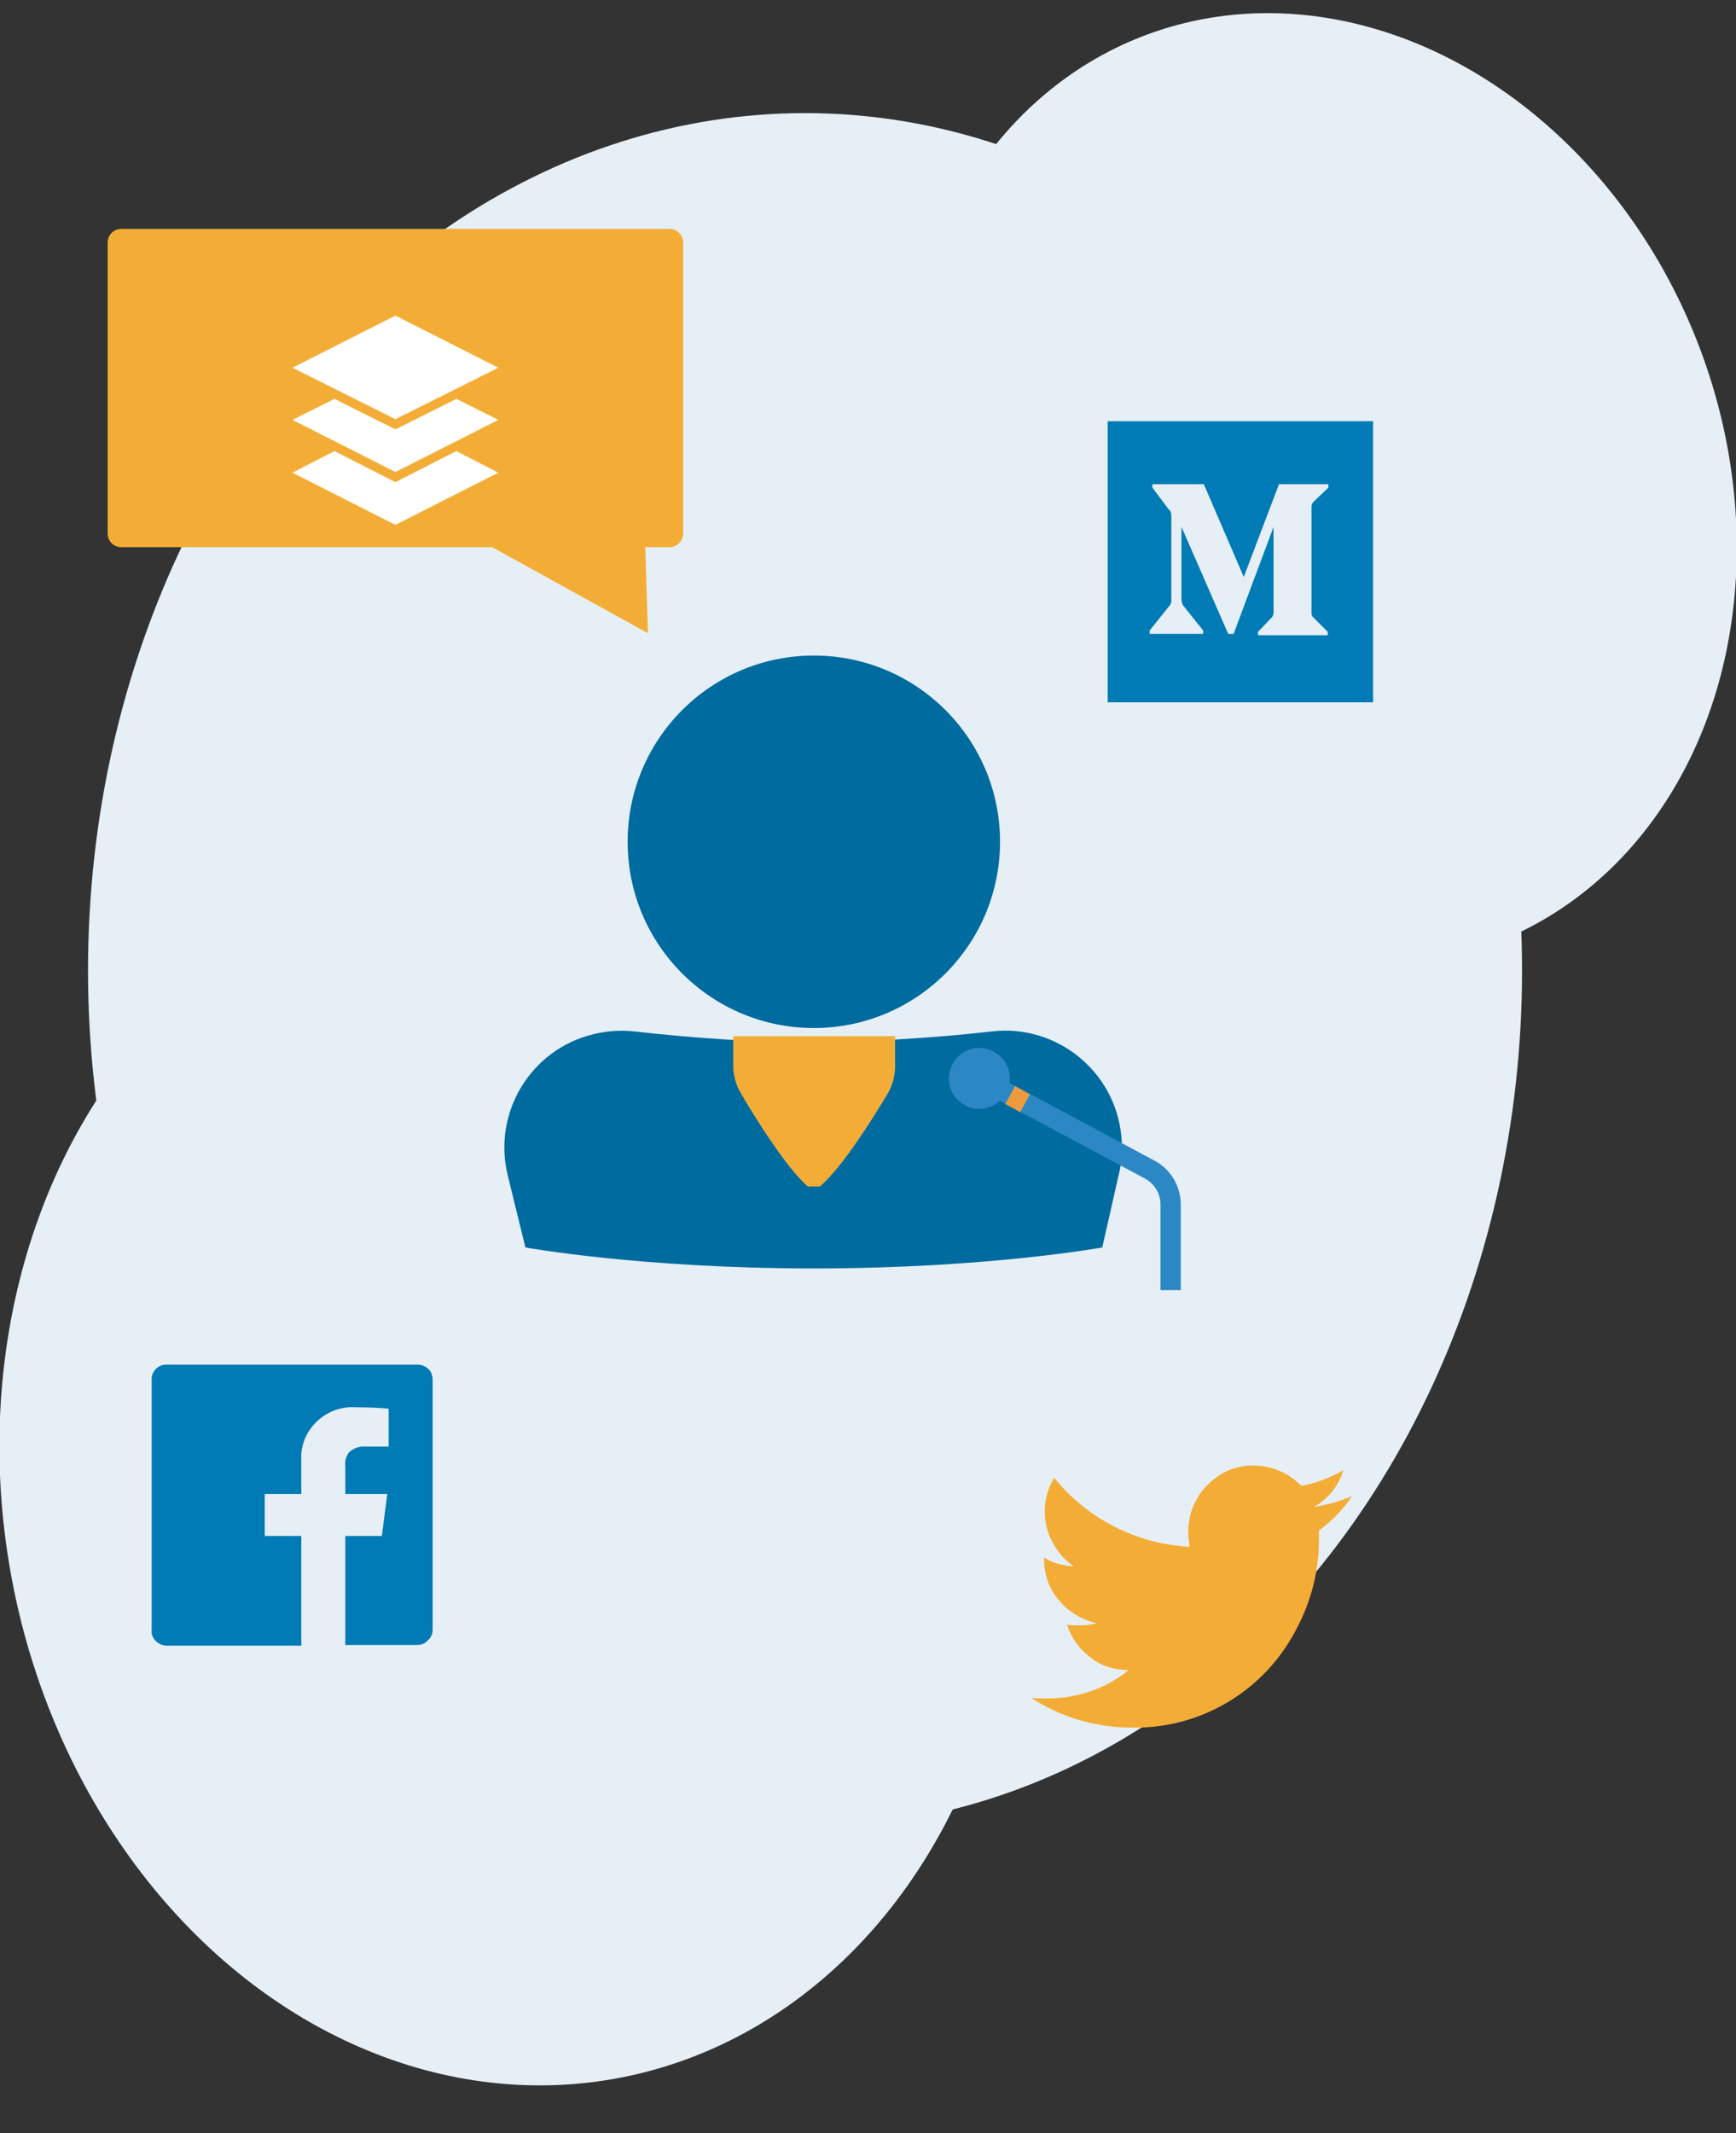
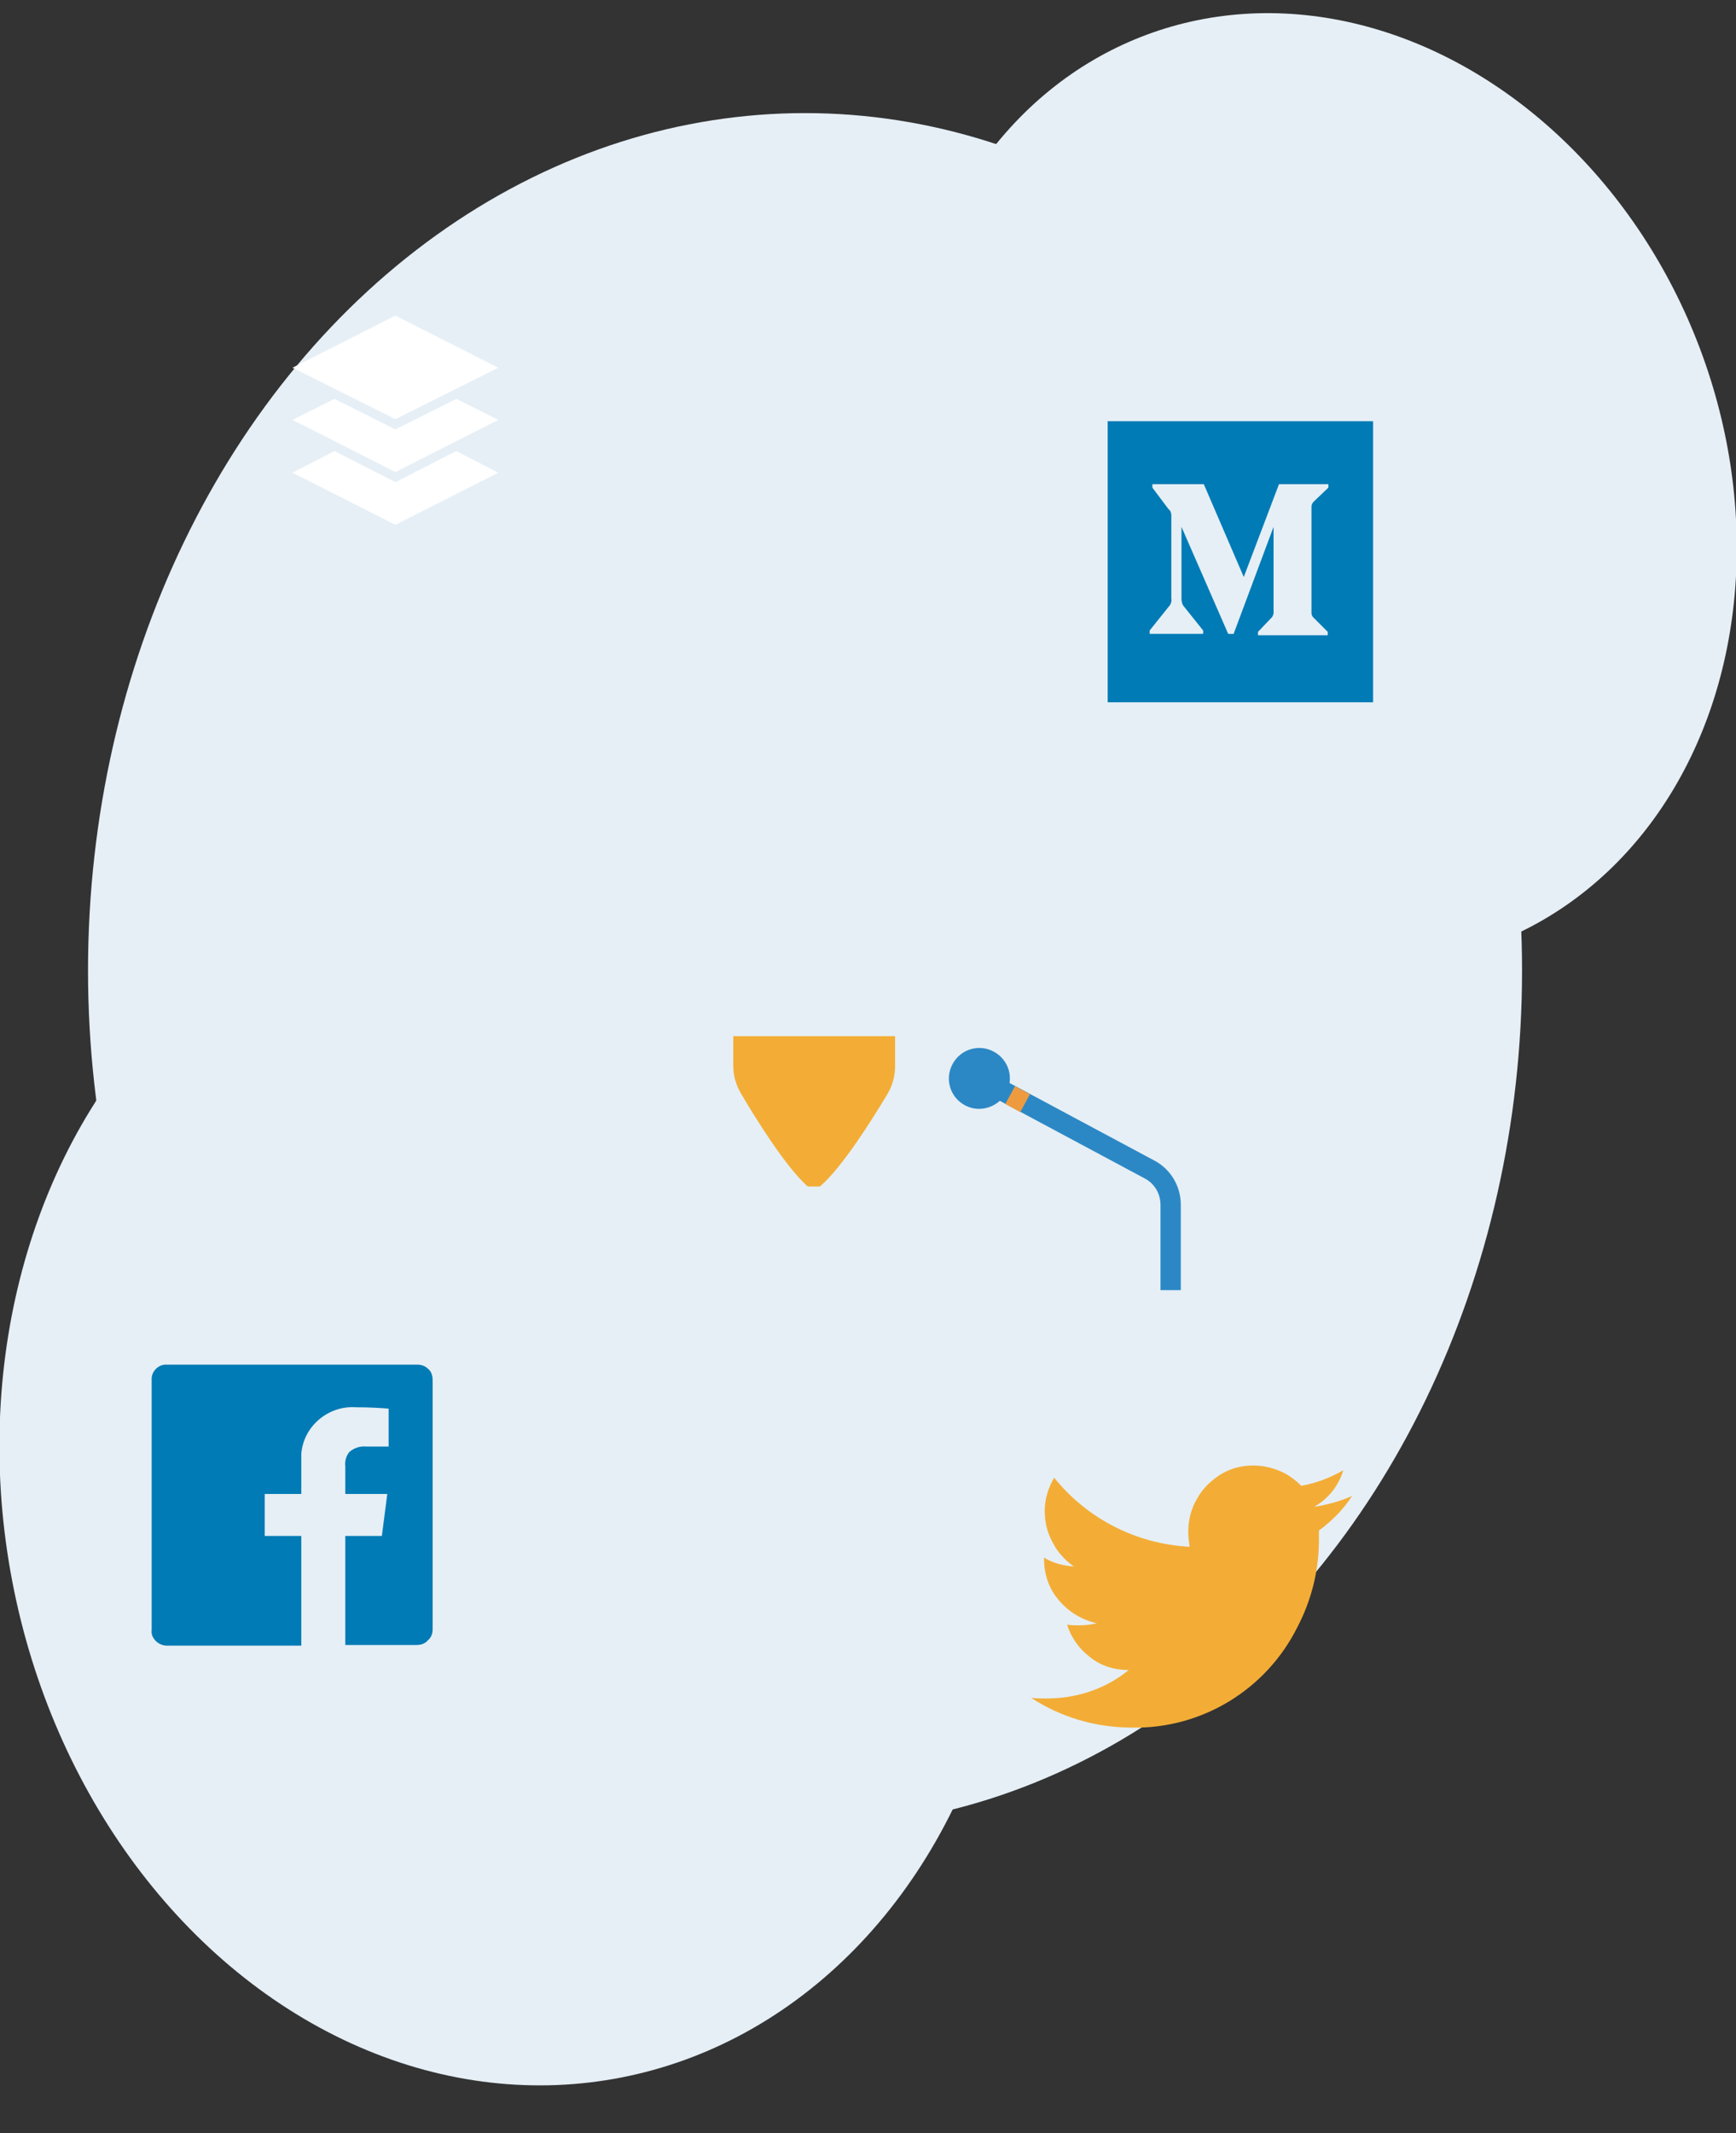
<svg xmlns="http://www.w3.org/2000/svg" version="1.1" id="Layer_1" x="0px" y="0px" viewBox="0 0 256.4 315" style="enable-background:new 0 0 256.4 315;" xml:space="preserve">
  <rect x="0" y="0" width="256.4" height="315" fill="#333333" stroke="none" />
  <style type="text/css">
	.st0{fill:#E6EFF6;}
	.st1{fill:#007BB5;}
	.st2{fill:#F3AD36;}
	.st3{fill:#006B9F;}
	.st4{fill:#2C88C5;}
	.st5{fill:none;stroke:#2C88C5;stroke-width:3;stroke-linejoin:round;}
	.st6{fill:none;stroke:#EE9B40;stroke-width:3;stroke-linejoin:round;}
	.st7{fill:#FFFFFF;}
</style>
  <g id="bgs">
    <ellipse class="st0" cx="118.9" cy="143.3" rx="105.9" ry="126.6" />
    <ellipse transform="matrix(0.985 -0.174 0.174 0.985 -37.044 16.482)" class="st0" cx="75.2" cy="218.9" rx="74.7" ry="89.3" />
    <ellipse id="bg1" transform="matrix(0.931 -0.366 0.366 0.931 -12.948 76.252)" class="st0" cx="194.7" cy="72.3" rx="60" ry="71.8" />
    <animateTransform accumulate="none" additive="replace" attributeName="transform" begin="0s" calcMode="paced" dur="6s" fill="remove" keyTimes="0; 0.5; 1" repeatCount="indefinite" restart="always" type="translate" values="0 0; 0 10; 0 0;">
		</animateTransform>
    <animateTransform accumulate="none" additive="replace" attributeName="transform" begin="0s" calcMode="paced" dur="6s" fill="remove" keyTimes="0; 0.5; 1" repeatCount="indefinite" restart="always" type="translate" values="0 0; 0 5; 0 0;">
		</animateTransform>
  </g>
  <g id="alltheblues">
    <g id="thesocials">
      <path id="fb" class="st1" d="M63.9,240.6c0,0.6-0.2,1.2-0.7,1.6c-0.4,0.5-1,0.7-1.7,0.7H51v-16.1h5.4l0.8-6.2H51v-4    c-0.1-0.8,0.1-1.6,0.6-2.2c0.7-0.6,1.6-0.9,2.5-0.8h3.3V208c-1.3-0.1-2.9-0.2-4.8-0.2c-4.1-0.3-7.8,2.8-8.1,6.9c0,0.4,0,0.9,0,1.3    v4.6h-5.4v6.2h5.4V243H24.7c-0.6,0-1.2-0.2-1.7-0.7c-0.4-0.4-0.7-1-0.6-1.6v-36.9c-0.1-1.2,0.9-2.3,2.1-2.3c0.1,0,0.1,0,0.2,0    h36.9c0.6,0,1.2,0.2,1.6,0.6c0.5,0.4,0.7,1,0.7,1.7V240.6z" />
      <path id="mb" class="st1" d="M163.6,62.2h39.2v41.5h-39.2V62.2z M196.2,72v-0.5h-7.3l-5.2,13.7l-5.9-13.7h-7.6V72l2.4,3.2    c0.3,0.2,0.4,0.6,0.4,0.9v12.3c0.1,0.4-0.1,0.9-0.4,1.2l-2.8,3.5v0.5h7.9v-0.5l-2.8-3.5c-0.3-0.3-0.4-0.8-0.4-1.2V77.8l6.9,15.8    h0.8l5.9-15.8v12.7c0,0.2-0.1,0.4-0.2,0.6l-2.1,2.2v0.5h10.3v-0.5l-2.1-2.1c-0.2-0.2-0.3-0.4-0.3-0.7V74.8c0-0.2,0.1-0.5,0.3-0.7    L196.2,72z" />
      <path id="tw" class="st2" d="M194.8,227.4c0,4.5-1.1,8.9-3.2,12.9c-4.6,9.2-14.1,15-24.4,14.8c-5.3,0-10.5-1.5-14.9-4.4    c0.7,0.1,1.4,0.1,2.3,0.1c4.4,0,8.7-1.4,12.1-4.2c-2.1,0-4.1-0.6-5.7-1.9c-1.6-1.2-2.8-2.9-3.4-4.8c0.6,0.1,1.2,0.1,1.8,0.1    c0.9,0,1.7-0.1,2.6-0.3c-2.2-0.5-4.2-1.7-5.6-3.4c-1.5-1.7-2.2-3.9-2.2-6.1V230c1.3,0.8,2.8,1.2,4.4,1.3c-1.3-0.9-2.4-2.1-3.1-3.5    c-0.8-1.4-1.2-3-1.2-4.7s0.5-3.4,1.4-4.9c4.9,6.1,12.2,9.8,20,10.2c-0.1-0.7-0.2-1.5-0.2-2.2c0-1.7,0.4-3.4,1.3-4.9    c0.8-1.5,2.1-2.7,3.5-3.6c1.5-0.9,3.1-1.3,4.8-1.3c1.4,0,2.7,0.3,3.9,0.8s2.3,1.3,3.2,2.2c2.2-0.4,4.3-1.2,6.2-2.3    c-0.7,2.3-2.2,4.2-4.3,5.4c1.9-0.3,3.8-0.8,5.6-1.6c-1.3,2-3,3.7-4.9,5.1C194.8,226.6,194.8,227,194.8,227.4z" />
      <animateTransform accumulate="none" additive="replace" attributeName="transform" begin="0s" calcMode="paced" dur="6s" fill="remove" keyTimes="0; 0.5; 1" repeatCount="indefinite" restart="always" type="translate" values="0 0; 0 -8; 0 0;">
			</animateTransform>
    </g>
    <g id="man">
-       <circle class="st3" cx="120.2" cy="124.3" r="27.5" />
-       <path class="st3" d="M162.8,184.2c0,0-17,3.1-42.6,3.1s-42.6-3.1-42.6-3.1L75,173.6c-2.3-9.3,3.4-18.7,12.7-20.9    c2-0.5,4-0.6,6-0.4c8.8,1,17.6,1.6,26.4,1.6c8.8-0.1,17.6-0.6,26.4-1.6c9.5-1.1,18.1,5.8,19.1,15.3c0.2,2,0.1,4.1-0.4,6    L162.8,184.2z" />
      <path class="st2" d="M121.1,175.2h-1.8c-3.2-2.8-7.8-10.2-9.9-13.8c-0.7-1.2-1.1-2.6-1.1-4V153h23.9v4.5c0,1.4-0.4,2.8-1.1,4    C129,165,124.4,172.4,121.1,175.2z  ">
        <animate accumulate="none" additive="replace" attributeName="d" calcMode="linear" dur="6s" fill="remove" keyTimes=" 0; 0.1; 0.2; 1" repeatCount="indefinite" restart="always" values="M122.2,160.7c1.6-0.8,2.8-2.4,2.8-4.3c0-2.6-2.1-4.8-4.8-4.8c-2.6,0-4.8,2.1-4.8,4.8c0,1.9,1.1,3.6,2.8,4.3     l-4.3,9c0,0,2.7,11.7,3.4,20.1h5.8c0.8-8.8,3.5-20.1,3.5-20.1L122.2,160.7z;         M122.2,161.7c1.6-0.8,2.8-2.4,2.8-4.3c0-2.6-2.1-4.8-4.8-4.8c-2.6,0-4.8,2.1-4.8,4.8c0,1.9,1.1,3.6,2.8,4.3     l-4.3,9c0,0,4.3,16.2,7,20.1h5.9c-1.9-8.7-0.1-20.1-0.1-20.1L122.2,161.7z;      M122.2,160.7c1.6-0.8,2.8-2.4,2.8-4.3c0-2.6-2.1-4.8-4.8-4.8c-2.6,0-4.8,2.1-4.8,4.8c0,1.9,1.1,3.6,2.8,4.3     l-4.3,9c0,0,2.7,11.7,3.4,20.1h5.8c0.8-8.8,3.5-20.1,3.5-20.1L122.2,160.7z;      M122.2,160.7c1.6-0.8,2.8-2.4,2.8-4.3c0-2.6-2.1-4.8-4.8-4.8c-2.6,0-4.8,2.1-4.8,4.8c0,1.9,1.1,3.6,2.8,4.3     l-4.3,9c0,0,2.7,11.7,3.4,20.1h5.8c0.8-8.8,3.5-20.1,3.5-20.1L122.2,160.7z    ">
				</animate>
      </path>
-       <path id="gravata" class="st0" d="M0,2" />
      <g>
        <path class="st4" d="M142.5,163.2c-2.2-1.2-3-3.9-1.8-6.1c1.2-2.2,3.9-3,6.1-1.8c2.2,1.2,3,3.9,1.8,6.1     C147.4,163.5,144.7,164.4,142.5,163.2L142.5,163.2z" />
        <path class="st5" d="M144.4,159.1l25.4,13.6c1.9,1,3.1,3,3.1,5.2v12.6" />
        <line class="st6" x1="149.2" y1="161.7" x2="151.4" y2="162.9" />
        <animateTransform accumulate="none" additive="replace" attributeName="transform" begin="0s" calcMode="linear" dur="6s" fill="remove" keyTimes=" 0;  0.1;  0.2;  1" repeatCount="indefinite" restart="always" type="translate" values="0 0; 2 0; 0 0; 0 0">
				</animateTransform>
      </g>
    </g>
    <g id="bubble">
-       <path class="st2" d="M98.9,80.8h-3.6l0.4,12.7l-23-12.7H17.9c-1.1,0-2-0.9-2-2v-43c0-1.1,0.9-2,2-2h81c1.1,0,2,0.9,2,2v43    C100.9,79.9,100,80.8,98.9,80.8z" />
      <g id="whitelayers">
        <polygon class="st7" points="58.4,71.2 49.4,66.6 43.2,69.8 58.4,77.5 73.6,69.8 67.4,66.6    " />
        <polygon class="st7" points="58.4,61.9 43.2,54.3 58.4,46.6 73.6,54.3    " />
        <polygon class="st7" points="58.4,63.4 49.4,58.9 43.2,62 58.4,69.7 73.6,62 67.4,58.9    " />
        <animateTransform accumulate="none" additive="replace" attributeName="transform" begin="0s" calcMode="paced" dur="6s" fill="remove" keyTimes="0; 0.5; 1" repeatCount="indefinite" restart="always" type="translate" values="0 0; 0 -8; 0 0;">
				</animateTransform>
      </g>
    </g>
    <animateTransform accumulate="none" additive="replace" attributeName="transform" begin="0s" calcMode="paced" dur="6s" fill="remove" keyTimes="0; 0.5; 1" repeatCount="indefinite" restart="always" type="translate" values="0 0; 0 -4; 0 0;">
		</animateTransform>
  </g>
</svg>